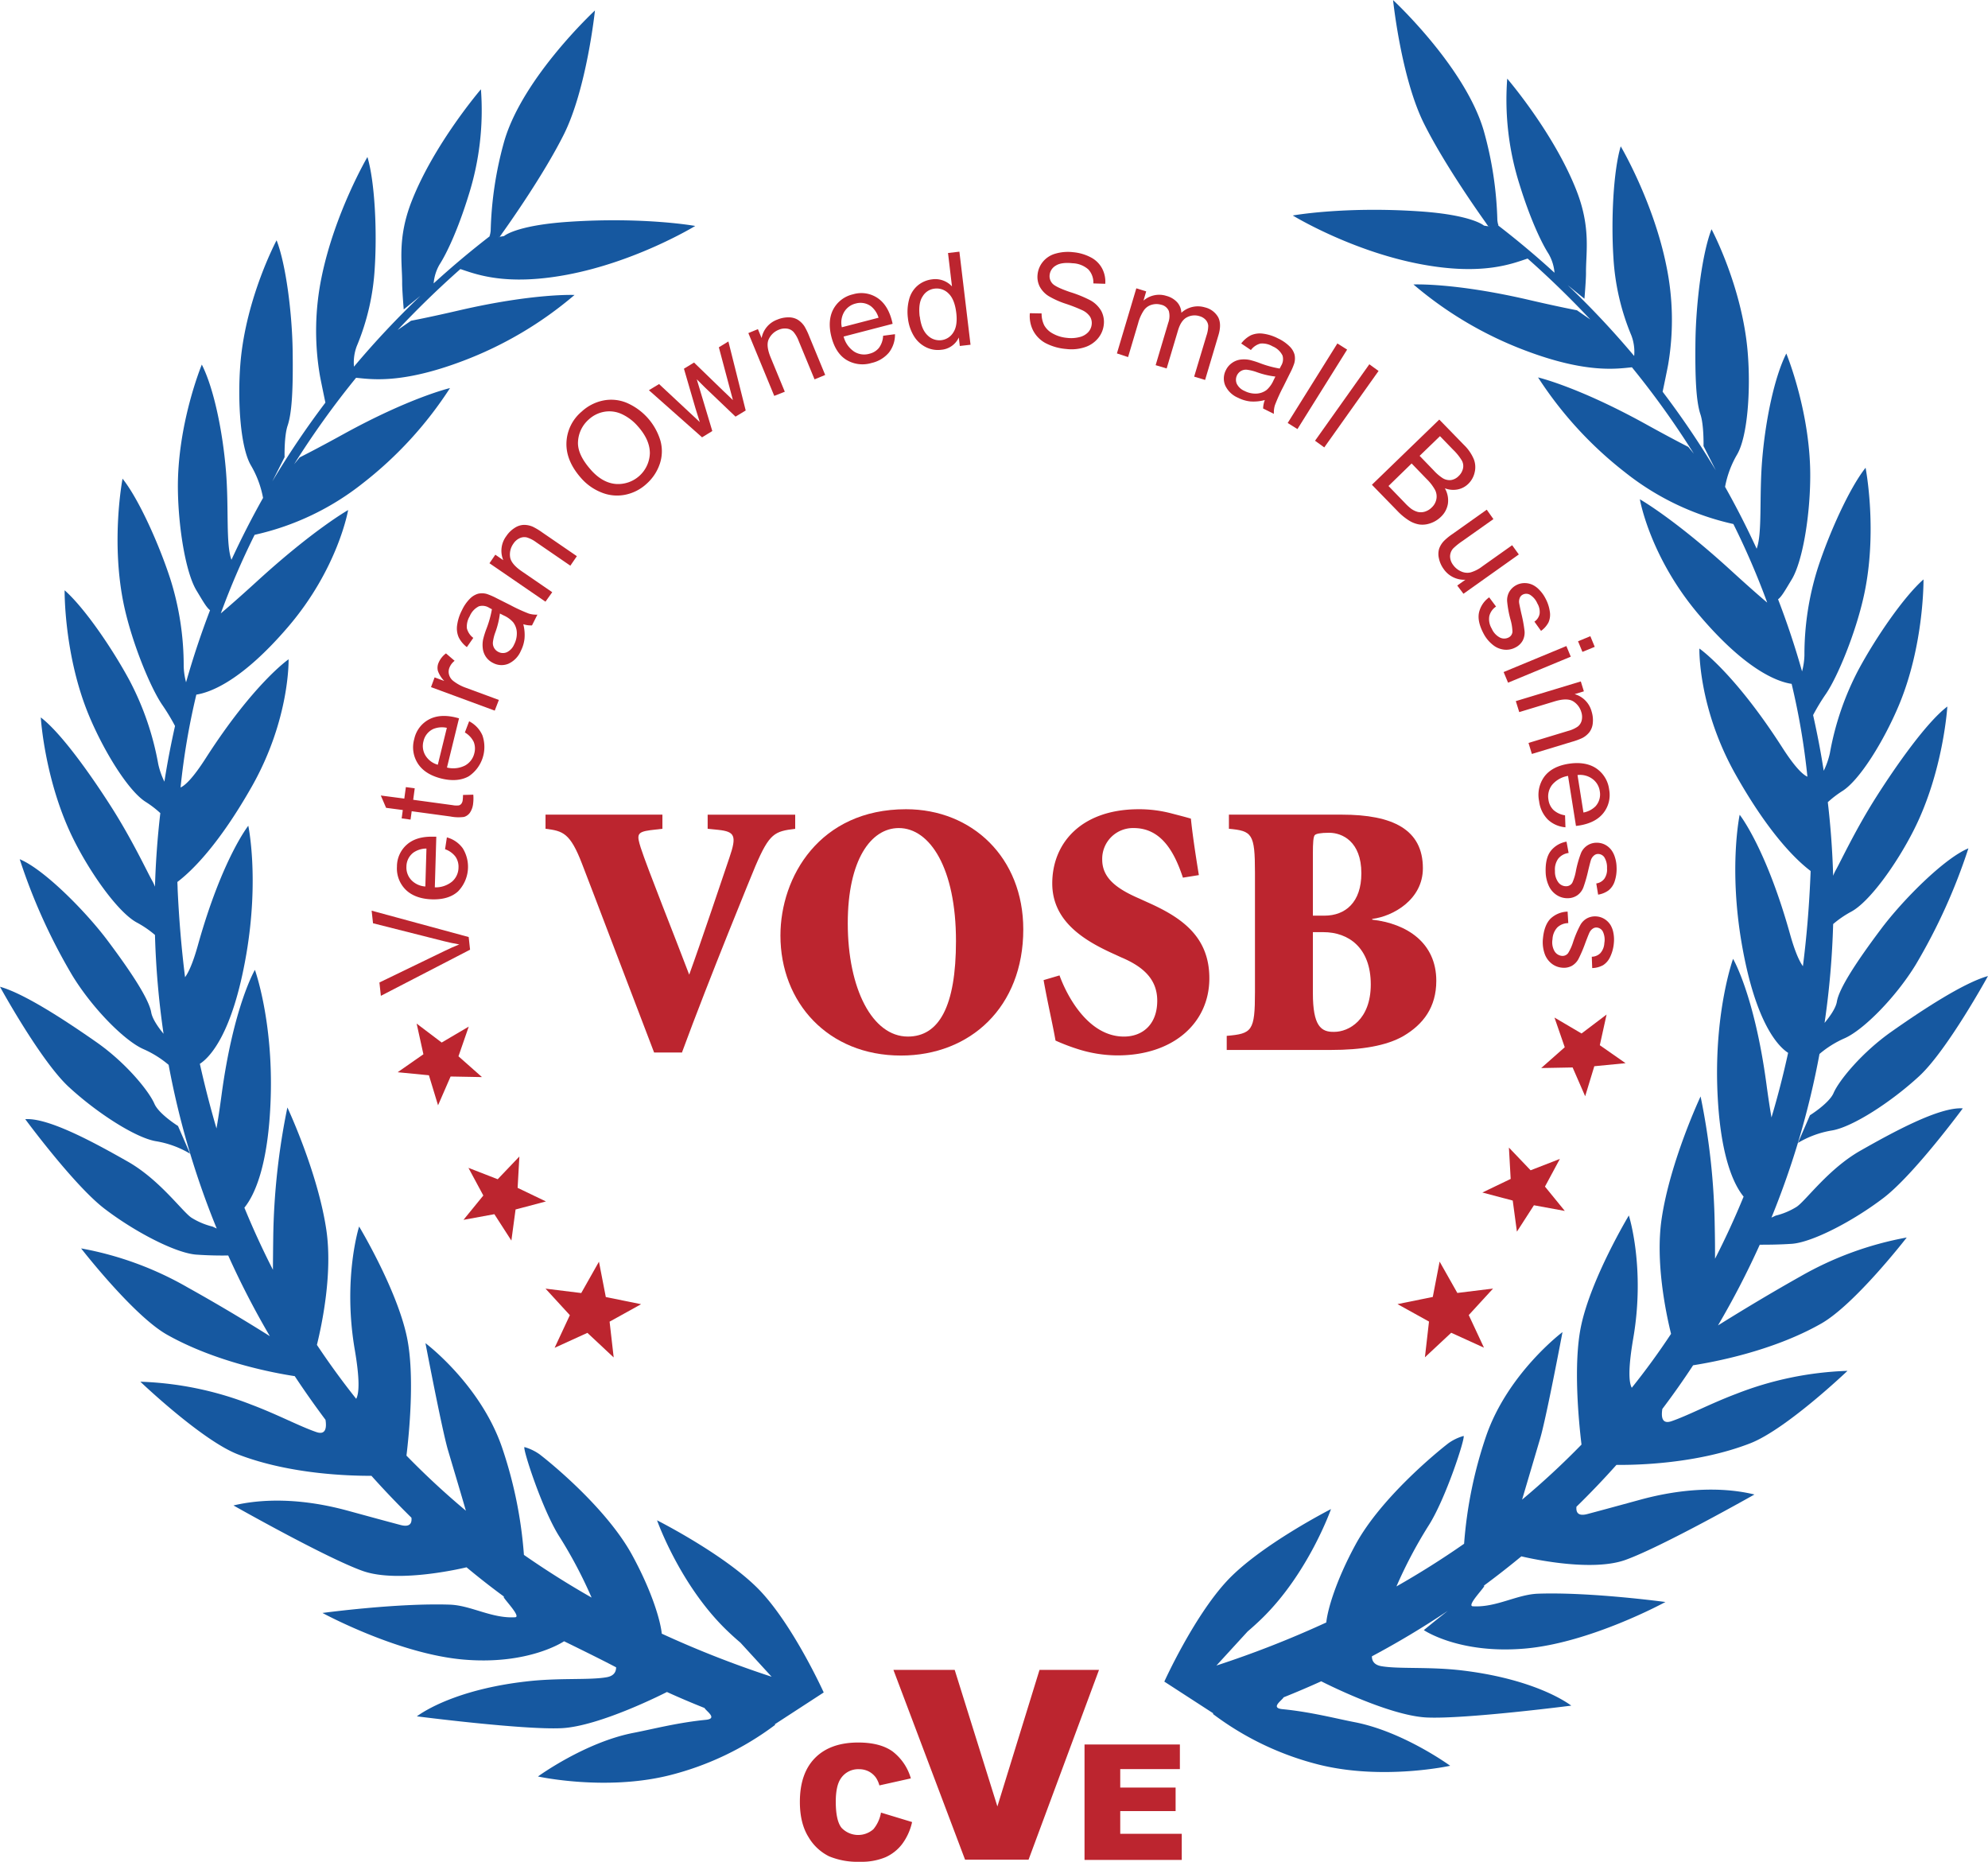
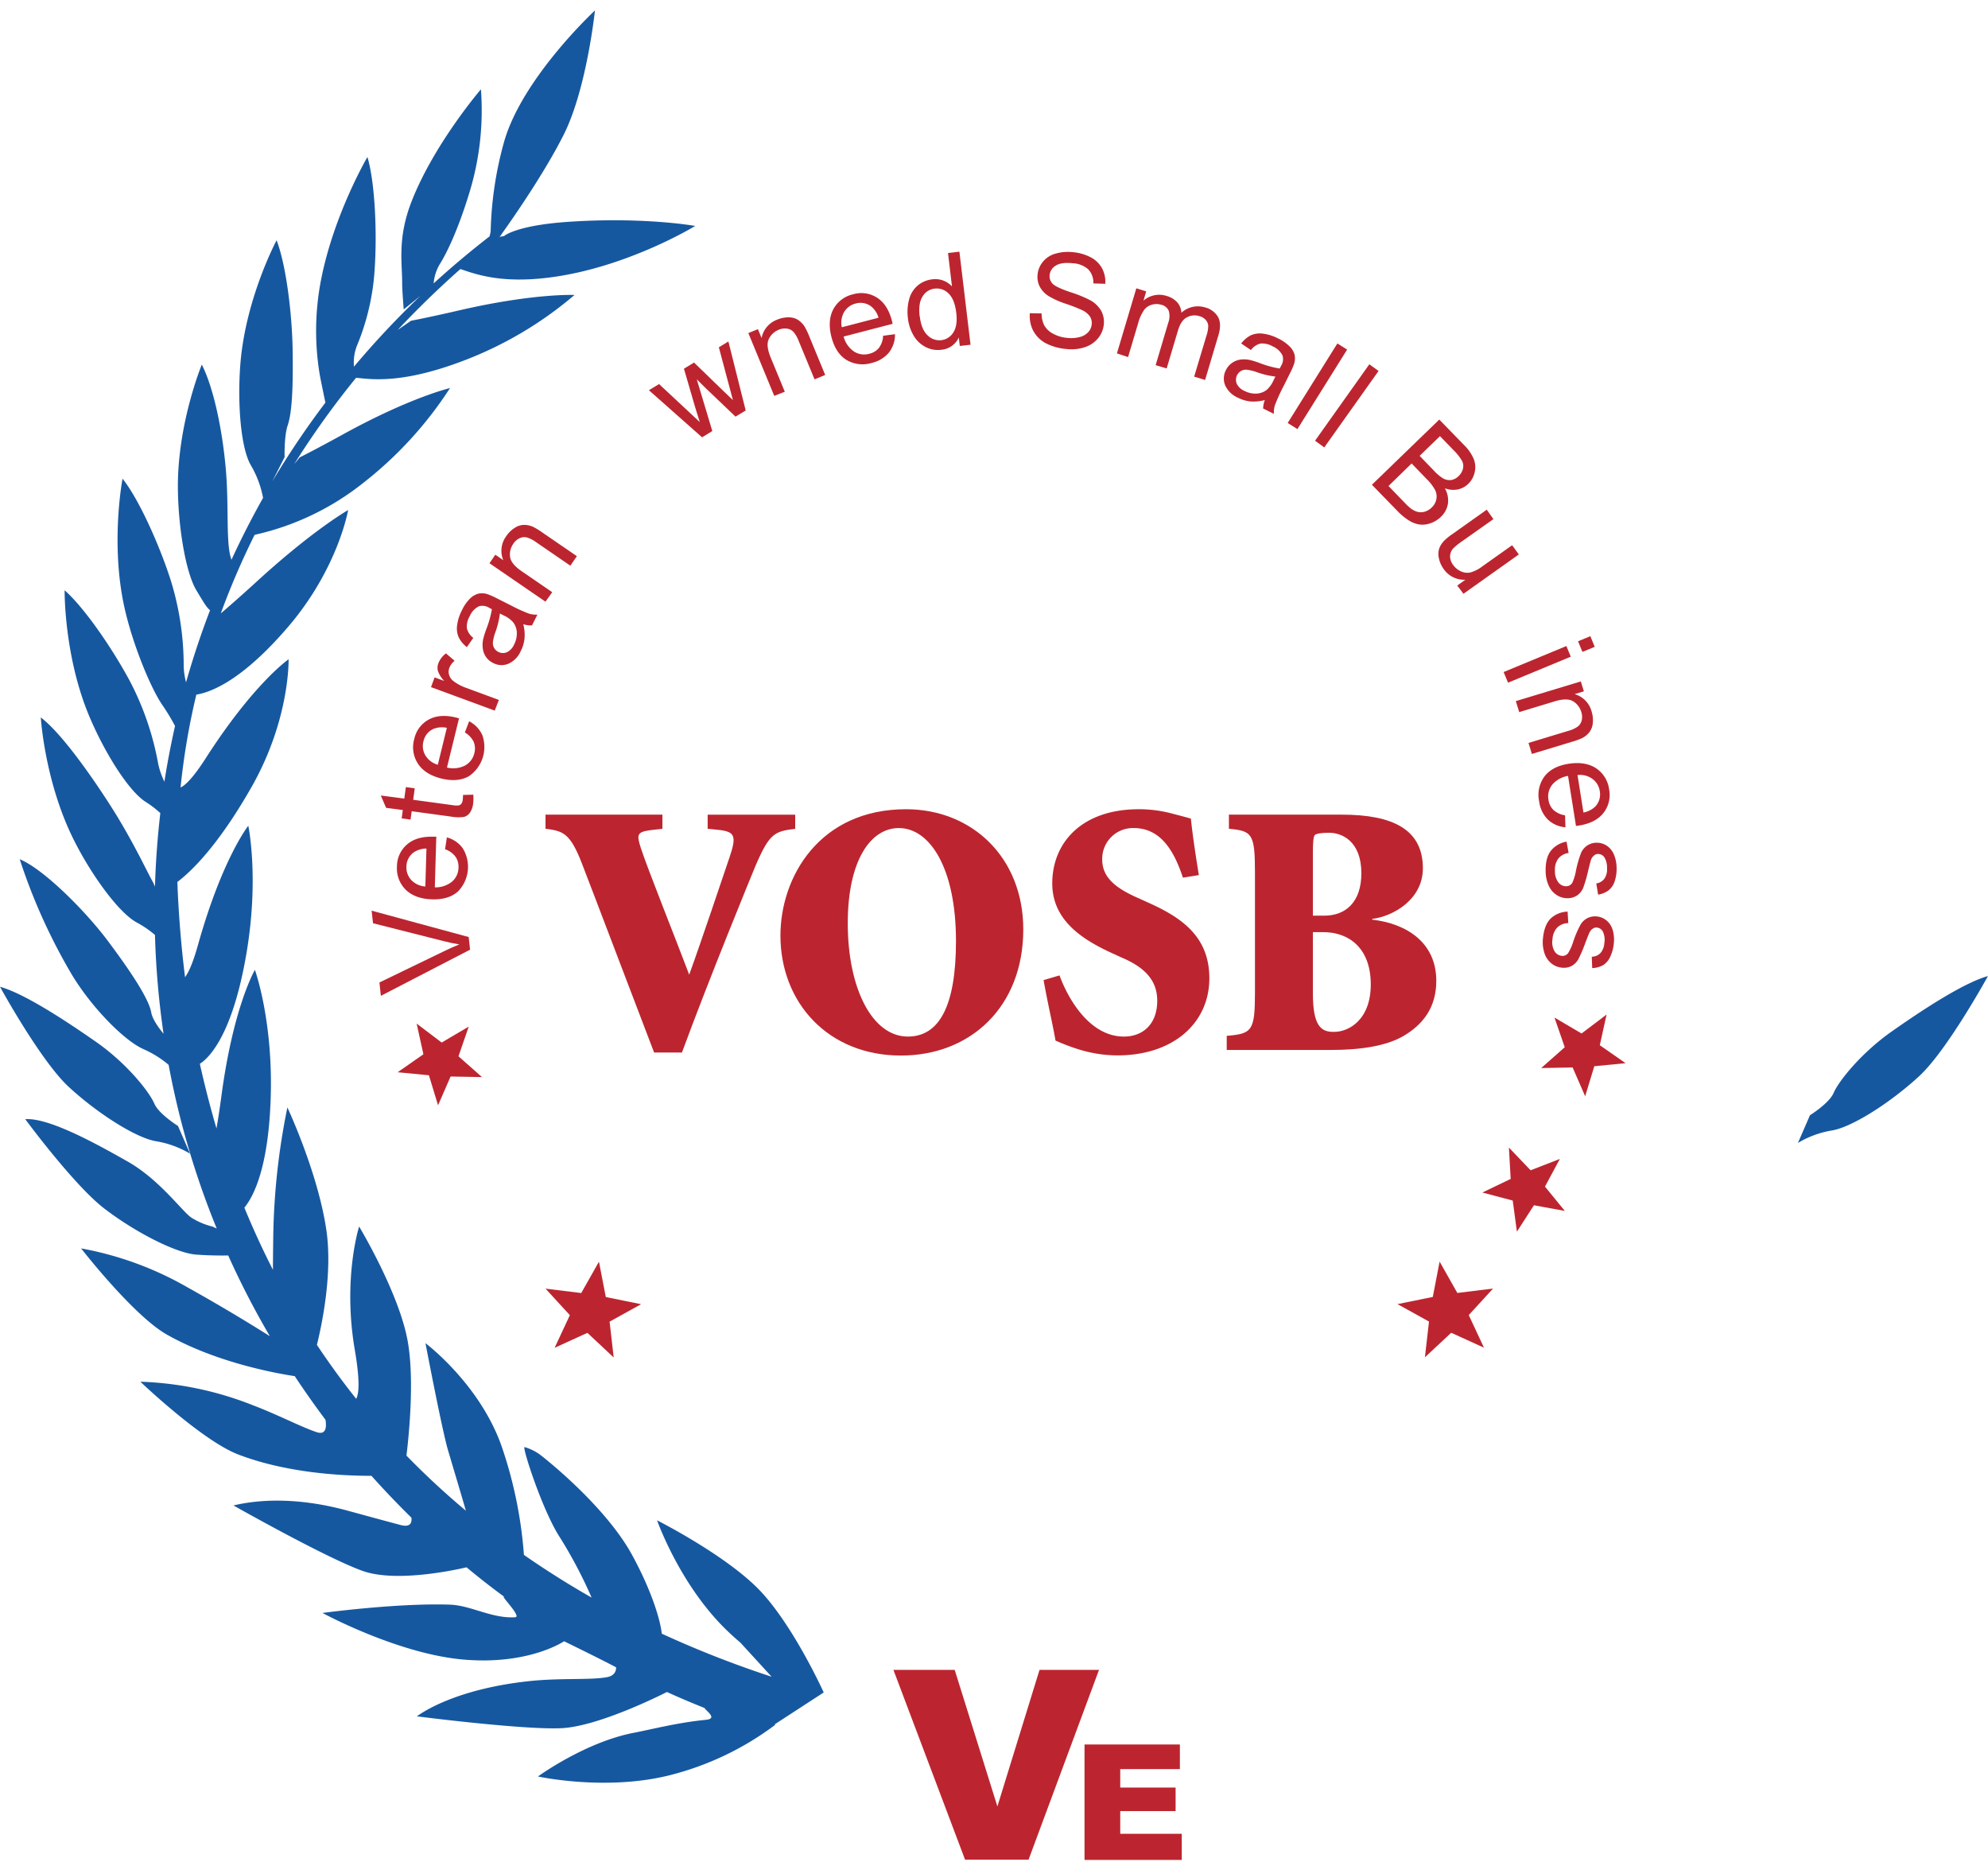
<svg xmlns="http://www.w3.org/2000/svg" id="Layer_1" data-name="Layer 1" viewBox="0 0 646.3 605.12">
  <defs>
    <style>.cls-1{fill:#1658a0;}.cls-2{fill:#bc252f;}</style>
  </defs>
  <title>VOSB-logo</title>
-   <path class="cls-1" d="M654,461.71c6.69-.49,19.94-7.38,29.84-14.94s25.74-29.08,25.74-29.08c-7.62-.54-22.89,7.85-33.27,13.74s-17.7,16.2-20.71,18.23a23.09,23.09,0,0,1-6.86,2.89l-1.36.64A271.62,271.62,0,0,0,663,400a33,33,0,0,1,8.14-5.09c6.15-2.69,16.71-13.36,23.19-24a188.31,188.31,0,0,0,17.08-37.74C703.57,336.4,690,350,682.88,359.56c-7.62,10.16-13.51,19.07-14.23,23.44-.36,2.2-2.42,5-4,6.9a274.19,274.19,0,0,0,2.79-32.12,33,33,0,0,1,5.83-4c5.93-3.15,14.72-15.37,20.35-26.48,9.68-19.08,10.94-40.22,10.94-40.22-6.78,5.14-16.7,19.3-23.1,29.37-6.81,10.71-11.66,21.18-13.18,23.82a13.66,13.66,0,0,0-.84,1.82q-.35-12.09-1.74-23.92a33.67,33.67,0,0,1,4.73-3.62c5.68-3.58,13.56-16.4,18.38-27.89,8.26-19.72,8-40.9,8-40.9-6.39,5.62-15.46,18.82-21.12,29.33a93.46,93.46,0,0,0-9.32,27.17,25.32,25.32,0,0,1-2,5.7c-.94-6.1-2.11-12.13-3.45-18.1a67,67,0,0,1,4.18-6.9c3.78-5.55,9.62-19.65,12.31-31.82,4.62-20.88.57-41.67.57-41.67-5.28,6.67-11.85,21.28-15.54,32.63a93.46,93.46,0,0,0-4.34,28.39,22.63,22.63,0,0,1-.77,5.17q-3.37-11.94-7.8-23.44c1.18-.83,2.53-3.3,4.45-6.46,3.47-5.75,5.84-20,6-32.42.35-21.39-7.77-41-7.77-41-3.84,7.59-6.77,21.49-7.85,34.58-1,12.15.1,23.76-1.79,28.87q-4.74-10.29-10.27-20.12a32.47,32.47,0,0,1,3.91-10.5c3.4-5.79,4.48-20.81,3.45-33.22-1.76-21.32-11.76-40-11.76-40-3.08,7.93-5,23.83-5.22,35.76-.18,12.7.23,20.25,1.62,24.43,1.15,3.44,1,10.28,1,10.28l4,7.91A282.3,282.3,0,0,0,612,184.76c.55-2.61,1.52-7.28,1.81-8.89a86.68,86.68,0,0,0-.59-32C609,122.94,598.38,105,598.38,105c-2.44,8.15-3.15,24.16-2.38,36.07a76.89,76.89,0,0,0,5.85,25.43,15,15,0,0,1,.9,6.64,285.44,285.44,0,0,0-21.59-23l5.42,4.4s.54-6.26.51-8.5c-.06-6.47,1.66-14.59-3.11-26.71C576.65,100.64,561.48,83,561.48,83a91.27,91.27,0,0,0,4,34.4c3.56,11.52,7.25,19.14,9.45,22.55a14.57,14.57,0,0,1,1.92,6.14Q568,138,558.45,130.65l.26,0c-.09,0-.27-.25-.44-1.66a118,118,0,0,0-4.44-29.12c-6.09-20.77-29.46-42.4-29.46-42.4S527,82.93,534.53,97.83c6.58,13.09,17.67,28.78,20.26,32.39l0,.11.14.11.39.55-1.4-.22s-3.81-3.49-21.05-4.64c-24.56-1.65-41.11,1.35-41.11,1.35s19.05,11.66,41.93,15.89c19.94,3.7,29.56-.3,34.42-1.89q10.65,9.44,20.39,19.81l-4.35-3s-5.89-1.11-15.68-3.39c-24.25-5.63-37.47-5-37.47-5a122.53,122.53,0,0,0,36.29,21.44c20.1,7.62,30,5.92,34.73,5.48a279.47,279.47,0,0,1,20.13,28.08l-1.81-2.21S615,200,606.19,195.11c-21.8-12-34.69-15-34.69-15A125.16,125.16,0,0,0,599.84,211,86.77,86.77,0,0,0,635,227.76a251.33,251.33,0,0,1,11,25.54c-1-.82-5.31-4.52-11.8-10.46-18.38-16.79-29.6-23.12-29.6-23.12s3.24,19,19.6,38C639,275.05,649.13,279,653.94,279.71a229.24,229.24,0,0,1,5.13,30.17c-1.37-.6-3.86-2.76-8.12-9.4-15.75-24.55-27-32.25-27-32.25s-.5,19.26,11.87,41.12c10.86,19.22,19.67,27.68,24.29,31.18,0,.73-.05,1.46-.08,2.2q-.64,14.77-2.42,28.75c-1.09-1.49-2.53-4.49-4.2-10.47-7.86-28.09-16.36-38.75-16.36-38.75s-3.6,17,.64,41.73c4.53,26.37,12.11,33.72,15.11,35.65q-2.35,10.75-5.41,21c-.45-2.56-1-6.08-1.65-10.91-3.9-28.9-10.84-40.64-10.84-40.64S629,385.4,629.76,410.5c.71,22.68,5.48,32.11,8.57,35.87q-4.27,10.41-9.29,20.19c0-2.63,0-6.1-.1-10.61a223.56,223.56,0,0,0-4.6-42.14s-9.88,21-12.66,39.77c-2.06,13.92,1.32,30.33,3.06,37.39q-6,9.09-12.77,17.53c-.94-1.7-1.23-6.07.47-16,4-23.12-1.42-40-1.42-40s-12.31,20.45-15.55,36c-2.58,12.36-.72,31.21.16,38.46a257.6,257.6,0,0,1-19.32,17.9c1.89-6.39,4.63-15.64,5.85-19.78,2-6.65,7.29-34.68,7.29-34.68s-17.76,13.32-24.83,33.8a140.41,140.41,0,0,0-7.16,35q-10.62,7.4-22,13.87a148.33,148.33,0,0,1,10.29-19.52c5.66-8.67,12.22-29,11.54-29.39a15.92,15.92,0,0,0-4.92,2.36c-4.07,3.13-22,17.91-30.14,32.83-6.69,12.29-9.22,21.69-9.57,25.43a331.58,331.58,0,0,1-35.72,14l10.15-11.08h0c1.56-1.33,3.12-2.74,4.67-4.25,15.13-14.74,22.43-35.52,22.43-35.52S481,559.74,470.22,571.44,450,604,450,604l16,10.37-.28.09A96.15,96.15,0,0,0,500.29,631c20.81,5.17,42.65.36,42.65.36s-15.26-11.13-31.11-14.18c-6-1.16-14.27-3.33-23.43-4.22-4.07-.4-.12-2.86.39-3.85q6.18-2.47,12.22-5.21l0,0s21.79,11.21,34.38,11.77,46.92-3.86,46.92-3.86c-4.56-3.31-15.92-9.07-35.37-11.42-10.7-1.29-20.52-.42-26.32-1.39-2.58-.43-3.15-1.93-3.13-3.22Q530.22,589,542.16,581c-4.22,3.3-7.79,6.27-7.79,6.27s11.45,7.83,32.81,6,45.73-15.14,45.73-15.14-24.31-3.3-41.41-2.7c-6.9.24-13.61,4.55-21.21,4.09-2.35-.14,5.22-7.47,3.46-6.6l0,0q6.3-4.65,12.33-9.63s21.9,5.41,33.77,1.18,42-21.28,42-21.28c-5.47-1.34-18.28-3.45-37.18,1.71-8.63,2.36-12.13,3.31-17.13,4.64-3.2.85-3.73-.73-3.55-2.38q6.74-6.58,13-13.6c6,.08,26.07-.24,43.47-7C652.2,522,672.1,503,672.1,503a108.63,108.63,0,0,0-36.1,7.45c-8.56,3.23-15.66,7.05-21.16,8.93-3,1-3.36-1.29-2.93-4q5.24-6.93,10-14.19c6.31-1,25.64-4.47,41.6-13.53,11-6.22,27.85-28,27.85-28a108.62,108.62,0,0,0-34.61,12.67C644.88,479,635,485.12,630,488.23A275.4,275.4,0,0,0,643.58,462C645.77,462,649.64,462,654,461.71ZM555.35,131l.25,0,.11.09Z" transform="translate(-71.48 -57.44)" />
  <path class="cls-1" d="M667.57,412.71c-1.44,3.33-7.67,7.21-7.67,7.21l-3.91,9a31.51,31.51,0,0,1,11.1-4.06c6.63-1.11,19.18-9.2,28.33-17.65s22.35-32.53,22.35-32.53c-8,2.23-21.49,11.13-31.27,18S669.33,408.64,667.57,412.71Z" transform="translate(-71.48 -57.44)" />
  <path class="cls-1" d="M558.75,130.62h0Z" transform="translate(-71.48 -57.44)" />
  <path class="cls-1" d="M339.27,607.53s-9.45-20.9-20.24-32.59-33.94-23.36-33.94-23.36,7.3,20.77,22.43,35.52q2.33,2.26,4.67,4.24h0l10.15,11.08a333.63,333.63,0,0,1-35.72-14c-.35-3.75-2.88-13.15-9.57-25.44C268.92,548,251,533.27,246.9,530.13a16.19,16.19,0,0,0-4.92-2.36c-.67.36,5.88,20.72,11.54,29.39a147.59,147.59,0,0,1,10.29,19.53q-11.38-6.48-22-13.87a140.38,140.38,0,0,0-7.16-35.05C227.56,507.29,209.8,494,209.8,494s5.34,28,7.29,34.67c1.22,4.14,4,13.39,5.85,19.79a257.74,257.74,0,0,1-19.32-17.91c.88-7.25,2.74-26.09.16-38.46-3.24-15.57-15.55-36-15.55-36s-5.38,16.83-1.42,40c1.7,9.91,1.41,14.29.47,16q-6.72-8.44-12.77-17.53c1.74-7.07,5.12-23.47,3.06-37.4-2.78-18.75-12.66-39.77-12.66-39.77a224.55,224.55,0,0,0-4.6,42.14c-.06,4.52-.09,8-.1,10.62q-5-9.78-9.28-20.19c3.08-3.77,7.86-13.2,8.56-35.87.78-25.11-5.14-41.42-5.14-41.42s-6.94,11.73-10.84,40.64c-.65,4.83-1.2,8.34-1.65,10.9q-3-10.23-5.41-21c3-1.93,10.58-9.28,15.11-35.65,4.24-24.75.64-41.73.64-41.73s-8.49,10.66-16.36,38.75c-1.67,6-3.11,9-4.2,10.47q-1.75-14-2.42-28.75c0-.73-.05-1.46-.08-2.2,4.62-3.49,13.43-12,24.29-31.17C165.8,291,165.3,271.73,165.3,271.73s-11.25,7.7-27,32.25c-4.26,6.64-6.75,8.8-8.12,9.41a229.38,229.38,0,0,1,5.13-30.18c4.81-.76,14.92-4.65,29.75-21.93,16.36-19.06,19.6-38.06,19.6-38.06s-11.22,6.33-29.6,23.13c-6.49,5.93-10.82,9.63-11.8,10.46a250.37,250.37,0,0,1,11-25.54,86.84,86.84,0,0,0,35.18-16.77,125.16,125.16,0,0,0,28.34-30.93s-12.89,3-34.69,15c-8.79,4.85-14.17,7.53-14.17,7.53l-1.81,2.21a280.61,280.61,0,0,1,20.13-28.08c4.78.44,14.63,2.14,34.73-5.48a122.53,122.53,0,0,0,36.29-21.44s-13.22-.6-37.47,5c-9.78,2.27-15.68,3.38-15.68,3.38l-4.35,3q9.72-10.36,20.39-19.8c4.86,1.58,14.48,5.58,34.43,1.89,22.87-4.24,41.92-15.9,41.92-15.9s-16.55-3-41.11-1.35c-17.24,1.15-21.05,4.64-21.05,4.64l-1.4.23.39-.55.15-.12v-.1c2.59-3.61,13.68-19.31,20.26-32.4,7.49-14.9,10.16-40.39,10.16-40.39s-23.37,21.64-29.46,42.4A118,118,0,0,0,231,132.46c-.17,1.41-.35,1.64-.44,1.67l.26,0q-9.51,7.34-18.36,15.42a14.61,14.61,0,0,1,1.92-6.14c2.2-3.41,5.89-11,9.45-22.54a91.33,91.33,0,0,0,4-34.41s-15.17,17.65-22.5,36.34c-4.77,12.13-3.05,20.24-3.11,26.72,0,2.23.51,8.49.51,8.49l5.42-4.4a285.57,285.57,0,0,0-21.59,23,15.05,15.05,0,0,1,.9-6.65,76.89,76.89,0,0,0,5.85-25.43c.77-11.91.06-27.91-2.38-36.06,0,0-10.57,18-14.88,38.93a86.63,86.63,0,0,0-.59,32c.29,1.61,1.26,6.28,1.81,8.9A280.76,280.76,0,0,0,160,213.92l4-7.9s-.18-6.85,1-10.29c1.39-4.17,1.8-11.73,1.62-24.42-.18-11.94-2.14-27.84-5.22-35.77,0,0-10,18.67-11.76,40-1,12.42,0,27.43,3.45,33.22a32.57,32.57,0,0,1,3.91,10.51q-5.53,9.83-10.27,20.11c-1.89-5.11-.79-16.71-1.79-28.86-1.08-13.1-4-27-7.85-34.58,0,0-8.12,19.56-7.77,40.94.2,12.46,2.57,26.68,6,32.42,1.92,3.16,3.27,5.63,4.45,6.47q-4.41,11.49-7.8,23.43a22.48,22.48,0,0,1-.77-5.16,93.55,93.55,0,0,0-4.34-28.4c-3.69-11.35-10.26-26-15.54-32.62,0,0-4,20.78.57,41.67,2.69,12.16,8.53,26.26,12.31,31.81a68.08,68.08,0,0,1,4.18,6.9c-1.34,6-2.51,12-3.45,18.1a25.32,25.32,0,0,1-2-5.7,93.53,93.53,0,0,0-9.32-27.16c-5.66-10.51-14.73-23.72-21.12-29.34,0,0-.27,21.18,8,40.91,4.82,11.48,12.7,24.31,18.38,27.88a32.94,32.94,0,0,1,4.73,3.63q-1.38,11.82-1.74,23.92a13.26,13.26,0,0,0-.84-1.83c-1.52-2.63-6.37-13.1-13.18-23.82-6.4-10.07-16.32-24.22-23.1-29.37,0,0,1.26,21.15,10.94,40.22,5.63,11.11,14.42,23.33,20.35,26.48a33,33,0,0,1,5.83,4,274.19,274.19,0,0,0,2.79,32.12c-1.54-1.86-3.6-4.7-4-6.9-.72-4.37-6.61-13.28-14.23-23.44-7.16-9.54-20.69-23.16-28.53-26.39a188.31,188.31,0,0,0,17.08,37.74c6.48,10.64,17,21.31,23.19,24a33.29,33.29,0,0,1,8.14,5.09,271.62,271.62,0,0,0,15.64,53.2l-1.36-.63a23.4,23.4,0,0,1-6.86-2.89c-3-2-10.33-12.35-20.71-18.24S87.31,420.65,79.69,421.2c0,0,15.85,21.51,25.74,29.08s23.15,14.44,29.84,14.94c4.34.31,8.21.32,10.4.28a274,274,0,0,0,13.54,26.23c-4.93-3.11-14.84-9.23-26.75-15.86A108.09,108.09,0,0,0,97.85,463.2s16.89,21.76,27.85,28c16,9.05,35.29,12.57,41.6,13.52q4.81,7.26,10,14.19c.43,2.7,0,5-2.93,4-5.5-1.88-12.6-5.7-21.16-8.92a108.43,108.43,0,0,0-36.1-7.46s19.9,19,31.66,23.59c17.4,6.73,37.42,7,43.47,7q6.27,7,13,13.61c.18,1.64-.35,3.22-3.55,2.37-5-1.33-8.5-2.28-17.13-4.64-18.9-5.16-31.71-3-37.18-1.71,0,0,30.12,17.05,42,21.28s33.76-1.18,33.77-1.18q6,5,12.33,9.64l0,0c-1.76-.87,5.81,6.46,3.47,6.6-7.61.45-14.32-3.86-21.22-4.1-17.1-.59-41.41,2.7-41.41,2.7s24.37,13.26,45.73,15.14,32.81-5.94,32.81-5.94,11.37,5.53,16.92,8.47c0,1.29-.55,2.8-3.13,3.23-5.8,1-15.62.1-26.32,1.39C222.9,606.23,211.54,612,207,615.29c0,0,34.33,4.42,46.92,3.86s34.38-11.77,34.38-11.77l0,0q6,2.73,12.22,5.2c.51,1,4.46,3.46.39,3.85-9.16.9-17.39,3.06-23.43,4.22-15.85,3.06-31.11,14.19-31.11,14.19s21.84,4.8,42.65-.36A96.26,96.26,0,0,0,323.57,618l-.28-.08ZM233.65,134.47l.26,0-.37.06Z" transform="translate(-71.48 -57.44)" />
  <path class="cls-1" d="M93.83,410.71c9.15,8.45,21.7,16.53,28.33,17.65a31.62,31.62,0,0,1,11.1,4.05l-3.91-9s-6.23-3.89-7.67-7.22c-1.76-4.07-9.14-13.25-18.93-20.08s-23.27-15.72-31.27-17.95C71.48,378.18,84.68,402.26,93.83,410.71Z" transform="translate(-71.48 -57.44)" />
-   <path class="cls-2" d="M357.89,646.58,368,649.65a18.67,18.67,0,0,1-3.22,7.13,14,14,0,0,1-5.46,4.32,20.27,20.27,0,0,1-8.3,1.46,24.14,24.14,0,0,1-10-1.77,15.93,15.93,0,0,1-6.69-6.25q-2.81-4.47-2.81-11.45,0-9.3,4.95-14.29t14-5q7.08,0,11.13,2.86a16.85,16.85,0,0,1,6,8.8l-10.23,2.28a8.57,8.57,0,0,0-1.12-2.51,6.67,6.67,0,0,0-2.38-2.05,6.91,6.91,0,0,0-3.14-.71,6.79,6.79,0,0,0-6,3.17Q343.2,638,343.19,643q0,6.22,1.89,8.54a7.46,7.46,0,0,0,10.34.44A11.44,11.44,0,0,0,357.89,646.58Z" transform="translate(-71.48 -57.44)" />
  <path class="cls-2" d="M424.06,624.44h31v8H435.67v6h18v7.65h-18v7.38h20v8.49H424.06Z" transform="translate(-71.48 -57.44)" />
  <path class="cls-2" d="M361.93,600.19h19.92l13.88,44.39,13.7-44.39h19.34l-22.9,61.68H385.22Z" transform="translate(-71.48 -57.44)" />
  <path class="cls-2" d="M284.13,399.53C276,378.35,265,349.29,260.71,338.22c-3.88-10.11-6.24-10.7-11.88-11.41v-4.59h38v4.59l-4,.47c-4.35.59-4.35,1.53-3.06,5.65,2.12,6.59,11.42,29.77,15.77,41.3,3.65-10,11.18-32.47,13.06-38,2.47-7.17,1.77-8.47-3.53-9.06l-3.53-.35v-4.59H330v4.59c-6.7.83-8.35,1.41-12.94,12.12-.7,1.65-15.06,36.59-23.88,60.6Z" transform="translate(-71.48 -57.44)" />
  <path class="cls-2" d="M404.15,359.52c0,25.18-17.18,41-39.77,41-23.77,0-39.18-17.3-39.18-39,0-19.06,12.71-41.06,40.83-41.06C387.56,320.46,404.15,336.22,404.15,359.52Zm-57.06-2c0,21.3,8,36.83,19.53,36.83,10.12,0,15.65-9.77,15.65-31.06,0-23.65-8.47-36.71-18.59-36.71C354.62,326.58,347.09,336.93,347.09,357.52Z" transform="translate(-71.48 -57.44)" />
  <path class="cls-2" d="M415.93,374.47c2.47,6.82,9.41,19.88,20.94,19.88,6.12,0,10.83-4,10.83-11.65,0-6.94-4.48-11.06-11.77-14.12l-1.77-.82c-9.76-4.35-20.59-10.59-20.59-23.18,0-13.3,9.65-24.12,28.12-24.12a41.46,41.46,0,0,1,10.83,1.41c2.71.71,4.59,1.18,6.12,1.65.47,4.59,1.29,10.35,2.59,18.35l-5.18.83c-2.59-7.77-6.71-16.12-16-16.12a10,10,0,0,0-10.24,10.23c0,5.89,4.47,9.42,12.12,12.71l2.59,1.18c10.82,4.82,20.12,10.94,20.12,24.71,0,14.47-11.65,25.06-29.89,25.06a43,43,0,0,1-12.71-2,66.62,66.62,0,0,1-7.41-2.82c-.94-5.42-2.47-11.77-3.88-19.65Z" transform="translate(-71.48 -57.44)" />
  <path class="cls-2" d="M479.47,341.05c0-12.71-.94-13.53-8.47-14.24v-4.59h36.71c16.59,0,26.35,4.83,26.35,17.42,0,10.23-9.76,15.65-16.47,16.47v.24c11.3,1.29,20.83,7.53,20.83,19.88,0,8.59-4.24,14.12-10.59,17.89-5.65,3.29-13.88,4.58-23.65,4.58H470.29v-4.58c8.24-.71,9.18-1.53,9.18-14.24Zm18.83,14h3.76c6.82,0,12-4.35,12-13.77,0-10.35-6.23-13.17-10.47-13.17-2.94,0-4.24.35-4.59.7-.59.35-.7,2.83-.7,6Zm0,25.18c0,10.59,2.58,12.71,6.94,12.59,4.7,0,11.88-3.88,11.88-15.41,0-11.89-7.18-17-15.41-17H498.3Z" transform="translate(-71.48 -57.44)" />
  <polygon class="cls-2" points="196.95 421.57 208.42 423.9 198.18 429.57 199.51 441.2 190.96 433.21 180.31 438.07 185.26 427.46 177.35 418.84 188.96 420.27 194.72 410.08 196.95 421.57" />
-   <polygon class="cls-2" points="168.28 386.08 177.48 390.5 167.61 393.11 166.25 403.22 160.72 394.64 150.68 396.48 157.13 388.57 152.29 379.58 161.8 383.28 168.85 375.89 168.28 386.08" />
  <polygon class="cls-2" points="149.05 343.32 156.69 350.08 146.49 349.89 142.41 359.25 139.44 349.49 129.28 348.5 137.65 342.66 135.45 332.69 143.59 338.85 152.39 333.67 149.05 343.32" />
  <polygon class="cls-2" points="465.8 421.54 454.33 423.87 464.57 429.54 463.24 441.16 471.79 433.18 482.44 438.03 477.49 427.43 485.4 418.81 473.78 420.24 468.02 410.05 465.8 421.54" />
  <polygon class="cls-2" points="491.12 383.18 481.92 387.6 491.79 390.21 493.15 400.32 498.68 391.74 508.72 393.58 502.27 385.67 507.11 376.68 497.6 380.37 490.55 372.99 491.12 383.18" />
  <polygon class="cls-2" points="508.7 340.38 501.05 347.14 511.26 346.95 515.34 356.31 518.31 346.55 528.47 345.56 520.1 339.72 522.3 329.75 514.16 335.91 505.36 330.73 508.7 340.38" />
  <path class="cls-2" d="M224.3,366.11l-29,15-.47-4.34L216,366.53q2.53-1.23,4.79-2.13-2.56-.43-5.14-1.09l-22.9-5.79-.45-4.09L223.85,362Z" transform="translate(-71.48 -57.44)" />
  <path class="cls-2" d="M216.17,333.46l.59-3.85a9.39,9.39,0,0,1,5.16,3.54,11.46,11.46,0,0,1-1.52,14c-2,1.84-4.86,2.7-8.45,2.6s-6.56-1.15-8.56-3.12a9.72,9.72,0,0,1-2.86-7.53,9.46,9.46,0,0,1,3.23-7.15q3.09-2.71,8.56-2.56l1,0-.48,16.46a8.46,8.46,0,0,0,5.63-1.89,6.11,6.11,0,0,0,2.07-4.56,5.73,5.73,0,0,0-1-3.54A7.15,7.15,0,0,0,216.17,333.46Zm-6.41,12.11.36-12.33a7.5,7.5,0,0,0-4.21,1.29,5.73,5.73,0,0,0-2.3,4.58,5.94,5.94,0,0,0,1.6,4.38A6.87,6.87,0,0,0,209.76,345.57Z" transform="translate(-71.48 -57.44)" />
  <path class="cls-2" d="M222,315.82l3.35-.09a13.81,13.81,0,0,1-.05,2.84,6.47,6.47,0,0,1-1.07,3.05,3.6,3.6,0,0,1-1.89,1.34,13.68,13.68,0,0,1-4.44-.14l-12.58-1.71-.37,2.72-2.89-.39.37-2.72L197,320l-1.72-4,7.64,1,.51-3.73,2.88.39-.5,3.73,12.79,1.74a6.63,6.63,0,0,0,2.07.08,1.55,1.55,0,0,0,.8-.54,2.42,2.42,0,0,0,.44-1.23A12.39,12.39,0,0,0,222,315.82Z" transform="translate(-71.48 -57.44)" />
  <path class="cls-2" d="M222.61,295.51l1.39-3.64a9.46,9.46,0,0,1,4.3,4.54,11.49,11.49,0,0,1-4.42,13.34q-3.57,2-8.8.76-5.42-1.33-7.72-4.85a9.72,9.72,0,0,1-1.21-8,9.45,9.45,0,0,1,4.65-6.31q3.6-2,8.91-.7l1,.26-3.92,16a8.51,8.51,0,0,0,5.9-.67,6.16,6.16,0,0,0,3-4,5.84,5.84,0,0,0-.21-3.67A7.23,7.23,0,0,0,222.61,295.51ZM213.81,306l2.94-12a7.54,7.54,0,0,0-4.4.37,5.76,5.76,0,0,0-3.2,4,5.93,5.93,0,0,0,.64,4.62A6.85,6.85,0,0,0,213.81,306Z" transform="translate(-71.48 -57.44)" />
  <path class="cls-2" d="M232.32,288.41l-20.72-7.64,1.17-3.16,3.14,1.16a9,9,0,0,1-2.08-3.31A4.14,4.14,0,0,1,214,273a7.3,7.3,0,0,1,2.47-3.19l2.81,2.41a5.22,5.22,0,0,0-1.71,2.29,3.51,3.51,0,0,0-.07,2.33,3.91,3.91,0,0,0,1.44,2,14.5,14.5,0,0,0,3.88,2.1l10.84,4Z" transform="translate(-71.48 -57.44)" />
  <path class="cls-2" d="M241.6,260.32A13.8,13.8,0,0,1,242,265a11.49,11.49,0,0,1-1.2,4,8,8,0,0,1-4.1,4.2,5.84,5.84,0,0,1-4.94-.29,6,6,0,0,1-2.32-2,6.14,6.14,0,0,1-1-2.69,9,9,0,0,1,.11-3,28.13,28.13,0,0,1,1-3.22,34.22,34.22,0,0,0,1.85-6.54l-.87-.46a4.11,4.11,0,0,0-3.35-.5,6.26,6.26,0,0,0-3,3.24,6.56,6.56,0,0,0-.92,3.9,5.63,5.63,0,0,0,2.09,3.13l-2.09,3a9.1,9.1,0,0,1-2.65-3.17,7.25,7.25,0,0,1-.51-4,14.69,14.69,0,0,1,1.56-4.82,13.13,13.13,0,0,1,2.65-3.81,6.12,6.12,0,0,1,2.66-1.57,5.84,5.84,0,0,1,2.8.1,22.32,22.32,0,0,1,3.17,1.38l4.46,2.24a52.7,52.7,0,0,0,6,2.75,8.11,8.11,0,0,0,2.79.34l-1.76,3.5A7.9,7.9,0,0,1,241.6,260.32Zm-7.6-3.47a28,28,0,0,1-1.48,6.1,13.86,13.86,0,0,0-.8,3.25,3.18,3.18,0,0,0,1.78,3.13,3.21,3.21,0,0,0,2.74.11,4.94,4.94,0,0,0,2.38-2.52,7.78,7.78,0,0,0,.88-3.86,5.82,5.82,0,0,0-1.2-3.37,9,9,0,0,0-3.08-2.22Z" transform="translate(-71.48 -57.44)" />
  <path class="cls-2" d="M248.81,253l-18.2-12.49,1.9-2.78,2.59,1.78a7.94,7.94,0,0,1,1-7.85,9.11,9.11,0,0,1,2.67-2.62,5.75,5.75,0,0,1,3-1,7.15,7.15,0,0,1,2.93.6,21.81,21.81,0,0,1,3.12,1.89l11.2,7.68-2.12,3.09-11.08-7.6a10.11,10.11,0,0,0-3.06-1.58,3.57,3.57,0,0,0-2.37.26,4.85,4.85,0,0,0-2,1.76,6,6,0,0,0-1.09,4.27c.18,1.52,1.44,3.09,3.77,4.69l9.94,6.82Z" transform="translate(-71.48 -57.44)" />
-   <path class="cls-2" d="M260.55,213q-5.07-5.64-4.92-11.56a13.8,13.8,0,0,1,4.95-10.22,14.58,14.58,0,0,1,7-3.6,13.14,13.14,0,0,1,7.6.73,19.5,19.5,0,0,1,11,12.31,12.8,12.8,0,0,1-.24,7.66,15.12,15.12,0,0,1-4.24,6.35,14.37,14.37,0,0,1-7.11,3.6,13.41,13.41,0,0,1-7.61-.78A17.15,17.15,0,0,1,260.55,213Zm3.13-2.73q3.69,4.1,8,4.47a10.33,10.33,0,0,0,11.07-10q0-4.35-3.89-8.73a15.59,15.59,0,0,0-5.28-4,9.63,9.63,0,0,0-5.61-.74,10,10,0,0,0-5.07,2.5,10.27,10.27,0,0,0-3.5,7.12Q259.08,205.14,263.68,210.26Z" transform="translate(-71.48 -57.44)" />
  <path class="cls-2" d="M299.72,199.58l-17.28-15.31,3.3-2,9.65,9,3.59,3.36c-.08-.23-.55-1.72-1.4-4.48l-3.75-12.87,3.28-2,9.5,9.2,3.14,3-1.14-4.29-3.43-12.87,3.1-1.89,5.63,22.43-3.31,2-9.9-9.45L298,180.72l5.05,16.82Z" transform="translate(-71.48 -57.44)" />
  <path class="cls-2" d="M323.19,186.11l-8.42-20.41,3.11-1.28,1.2,2.9a7.93,7.93,0,0,1,5.11-6,9.23,9.23,0,0,1,3.66-.73,5.65,5.65,0,0,1,3,.78,7.27,7.27,0,0,1,2.14,2.11,21.68,21.68,0,0,1,1.58,3.28l5.18,12.55-3.46,1.43-5.13-12.41a10.05,10.05,0,0,0-1.71-3,3.53,3.53,0,0,0-2.12-1.08,5,5,0,0,0-2.67.37,6,6,0,0,0-3.23,3c-.69,1.38-.49,3.37.59,6l4.6,11.14Z" transform="translate(-71.48 -57.44)" />
  <path class="cls-2" d="M358.58,166.57l3.86-.51a9.47,9.47,0,0,1-1.95,5.95,10.27,10.27,0,0,1-5.65,3.4,10.12,10.12,0,0,1-8.19-1c-2.33-1.44-3.94-3.91-4.85-7.38s-.73-6.63.6-9.09a9.69,9.69,0,0,1,6.43-4.85,9.43,9.43,0,0,1,7.76,1.09q3.48,2.22,4.85,7.51c.06.21.13.53.23,1l-15.93,4.14a8.43,8.43,0,0,0,3.39,4.87,6.1,6.1,0,0,0,5,.71,5.63,5.63,0,0,0,3.12-1.93A7.14,7.14,0,0,0,358.58,166.57Zm-13.42-2.76,11.94-3.1a7.49,7.49,0,0,0-2.42-3.69,5.72,5.72,0,0,0-5-.93,6,6,0,0,0-3.77,2.76A6.88,6.88,0,0,0,345.16,163.81Z" transform="translate(-71.48 -57.44)" />
  <path class="cls-2" d="M383.51,169.89l-.32-2.76a6.89,6.89,0,0,1-5.75,4,8.63,8.63,0,0,1-5-.88,9.51,9.51,0,0,1-3.88-3.63,14.1,14.1,0,0,1-1.92-5.81,15.86,15.86,0,0,1,.4-6.09,8.72,8.72,0,0,1,2.8-4.49,8.88,8.88,0,0,1,4.72-2,7.38,7.38,0,0,1,6.41,2.3l-1.29-10.86,3.7-.43L387,169.49Zm-13-9.56q.51,4.21,2.52,6.09a5.4,5.4,0,0,0,4.44,1.59,5.28,5.28,0,0,0,3.91-2.48q1.46-2.19,1-6.28-.52-4.5-2.51-6.4a5.38,5.38,0,0,0-4.53-1.6,5.17,5.17,0,0,0-3.9,2.51C370.44,155.24,370.13,157.43,370.47,160.33Z" transform="translate(-71.48 -57.44)" />
  <path class="cls-2" d="M406.29,159.24l3.82.07a8.45,8.45,0,0,0,.85,3.87,6.92,6.92,0,0,0,2.8,2.68,11.46,11.46,0,0,0,4.56,1.39,11,11,0,0,0,4.12-.25,5.62,5.62,0,0,0,2.81-1.59,4.36,4.36,0,0,0,1.14-2.51,4,4,0,0,0-.56-2.57,6.25,6.25,0,0,0-2.54-2.08,51.39,51.39,0,0,0-5.24-2.05,28,28,0,0,1-5.65-2.52,8.2,8.2,0,0,1-2.94-3.16,7,7,0,0,1-.66-3.89,7.73,7.73,0,0,1,1.76-4.15,8.07,8.07,0,0,1,4.12-2.62,14.49,14.49,0,0,1,5.67-.45,15.22,15.22,0,0,1,5.83,1.72,8.63,8.63,0,0,1,3.62,3.61,9.19,9.19,0,0,1,1,4.94l-3.87-.12a6.24,6.24,0,0,0-1.64-4.56,8.16,8.16,0,0,0-5.13-2c-2.42-.26-4.24,0-5.44.77a4,4,0,0,0-2,3,3.51,3.51,0,0,0,.9,2.82c.69.78,2.63,1.72,5.81,2.8a39.83,39.83,0,0,1,6.51,2.65,9.2,9.2,0,0,1,3.58,3.5,7.67,7.67,0,0,1,.8,4.45,8.33,8.33,0,0,1-1.87,4.41,9.27,9.27,0,0,1-4.33,2.9,14,14,0,0,1-6,.57,17.66,17.66,0,0,1-6.77-1.93,9.81,9.81,0,0,1-4-4.07A10.35,10.35,0,0,1,406.29,159.24Z" transform="translate(-71.48 -57.44)" />
  <path class="cls-2" d="M434.59,172.31l6.31-21.16,3.21,1-.88,3a7.79,7.79,0,0,1,3.39-1.71,7.69,7.69,0,0,1,4.05.17,7.31,7.31,0,0,1,3.56,2.13,5.43,5.43,0,0,1,1.31,3.36,7.93,7.93,0,0,1,7.64-1.76,6.72,6.72,0,0,1,4.32,3.19c.78,1.5.82,3.46.09,5.87l-4.33,14.53-3.56-1.07,4-13.32a10.41,10.41,0,0,0,.58-3.21,3.2,3.2,0,0,0-.81-1.9,4.17,4.17,0,0,0-2-1.22,5.27,5.27,0,0,0-4.15.38q-1.92,1-2.89,4.31l-3.67,12.3-3.58-1.07,4.09-13.75a6.35,6.35,0,0,0,.2-3.85,3.49,3.49,0,0,0-2.52-2.05,5.39,5.39,0,0,0-3,0,4.65,4.65,0,0,0-2.56,1.77,13.91,13.91,0,0,0-1.9,4.25l-3.27,11Z" transform="translate(-71.48 -57.44)" />
  <path class="cls-2" d="M482.68,187.46a14.06,14.06,0,0,1-4.69.46,11.46,11.46,0,0,1-4-1.19,8,8,0,0,1-4.22-4.07,5.9,5.9,0,0,1,.26-4.94,6,6,0,0,1,2-2.33,6.17,6.17,0,0,1,2.69-1.07,9.27,9.27,0,0,1,3,.1,26.34,26.34,0,0,1,3.23,1,34.24,34.24,0,0,0,6.55,1.81c.24-.46.39-.74.45-.87a4.1,4.1,0,0,0,.48-3.36,6.26,6.26,0,0,0-3.25-3,6.64,6.64,0,0,0-3.91-.9,5.66,5.66,0,0,0-3.12,2.11L475,169.08a9.14,9.14,0,0,1,3.15-2.67,7.3,7.3,0,0,1,3.95-.52,14.69,14.69,0,0,1,4.84,1.53,13.33,13.33,0,0,1,3.82,2.64,5.93,5.93,0,0,1,1.58,2.65,5.83,5.83,0,0,1-.09,2.8,20.46,20.46,0,0,1-1.36,3.17l-2.22,4.47a55.76,55.76,0,0,0-2.72,6,8.19,8.19,0,0,0-.33,2.8l-3.5-1.74A8,8,0,0,1,482.68,187.46Zm3.43-7.63a27.11,27.11,0,0,1-6.1-1.45,14.68,14.68,0,0,0-3.26-.78,3.25,3.25,0,0,0-1.86.44,3.32,3.32,0,0,0-1.35,4.1,4.86,4.86,0,0,0,2.53,2.36,7.69,7.69,0,0,0,3.87.87,5.9,5.9,0,0,0,3.36-1.22,9,9,0,0,0,2.2-3.09Z" transform="translate(-71.48 -57.44)" />
  <path class="cls-2" d="M490.11,194.92l16.15-25.85,3.17,2L493.28,196.9Z" transform="translate(-71.48 -57.44)" />
  <path class="cls-2" d="M499,200.69l17.65-24.85,3,2.17L502,202.86Z" transform="translate(-71.48 -57.44)" />
  <path class="cls-2" d="M517.49,215l21.9-21.19,8,8.22a14,14,0,0,1,3.23,4.67,7.15,7.15,0,0,1,.25,4.36,7.41,7.41,0,0,1-2.06,3.65,6.83,6.83,0,0,1-3.38,1.8,7.55,7.55,0,0,1-4.23-.37,7.9,7.9,0,0,1,1,5,7.46,7.46,0,0,1-2.28,4.28,9,9,0,0,1-3.49,2.12,7.65,7.65,0,0,1-3.6.36,9.15,9.15,0,0,1-3.4-1.35,20.06,20.06,0,0,1-3.79-3.18Zm5.39.4,5.27,5.45a17.88,17.88,0,0,0,2,1.87,6.74,6.74,0,0,0,2.22,1.1,4.48,4.48,0,0,0,2.29-.07,5.4,5.4,0,0,0,2.26-1.35,5,5,0,0,0,1.52-2.69,4.62,4.62,0,0,0-.41-3,15,15,0,0,0-2.73-3.56l-4.9-5.07ZM533,205.6l4.58,4.74a14.93,14.93,0,0,0,2.93,2.52,4.28,4.28,0,0,0,2.7.61,4.42,4.42,0,0,0,2.46-1.29,4.83,4.83,0,0,0,1.41-2.38,3.66,3.66,0,0,0-.31-2.59,17.05,17.05,0,0,0-2.91-3.63l-4.24-4.38Z" transform="translate(-71.48 -57.44)" />
  <path class="cls-2" d="M545.23,247.75l2.65-1.88a8.09,8.09,0,0,1-7.11-3.55,9,9,0,0,1-1.5-3.41,6.07,6.07,0,0,1,.08-3.14,7.09,7.09,0,0,1,1.6-2.55,18.68,18.68,0,0,1,2.71-2.2l11.16-7.92,2.17,3.06-10,7.08a21.51,21.51,0,0,0-3.09,2.47,3.91,3.91,0,0,0-1,2.56,4.7,4.7,0,0,0,1,2.8,6.2,6.2,0,0,0,2.54,2.07,4.78,4.78,0,0,0,3.12.35,11.6,11.6,0,0,0,3.87-2l9.65-6.84,2.17,3-18,12.78Z" transform="translate(-71.48 -57.44)" />
-   <path class="cls-2" d="M555.61,251.59l2.24,3a5.17,5.17,0,0,0-2.2,3.13,6,6,0,0,0,.81,4.07,5.85,5.85,0,0,0,2.71,2.9,3.13,3.13,0,0,0,2.76-.05,2.25,2.25,0,0,0,1.25-1.9,15.77,15.77,0,0,0-.66-4,34.77,34.77,0,0,1-1.07-5.89,5.54,5.54,0,0,1,.73-3.11,5.78,5.78,0,0,1,5-2.78,6,6,0,0,1,2.71.65,7.61,7.61,0,0,1,2.07,1.6,11.17,11.17,0,0,1,1.91,2.65,12.69,12.69,0,0,1,1.46,4.38,6.14,6.14,0,0,1-.44,3.51,8,8,0,0,1-2.42,2.74l-2.15-3A4,4,0,0,0,572,257a5.29,5.29,0,0,0-.73-3.43,6.12,6.12,0,0,0-2.47-2.86,2.48,2.48,0,0,0-2.28,0,2.05,2.05,0,0,0-.94,1,3.26,3.26,0,0,0-.22,1.74c.06.39.29,1.52.7,3.37a45.87,45.87,0,0,1,1.05,5.71,5.65,5.65,0,0,1-.59,3.1,5.54,5.54,0,0,1-2.42,2.28,6.28,6.28,0,0,1-3.62.68,7,7,0,0,1-3.73-1.6,11.39,11.39,0,0,1-3-3.69c-1.33-2.54-1.83-4.75-1.47-6.64A8.31,8.31,0,0,1,555.61,251.59Z" transform="translate(-71.48 -57.44)" />
  <path class="cls-2" d="M560.31,275.87l20.4-8.45,1.43,3.46-20.39,8.45Zm24.19-10,4-1.65,1.43,3.46-4,1.64Z" transform="translate(-71.48 -57.44)" />
  <path class="cls-2" d="M564.27,285.32l21.13-6.4,1,3.22-3,.91a8,8,0,0,1,5.52,5.67,9.39,9.39,0,0,1,.38,3.72,5.8,5.8,0,0,1-1.08,2.94,7.11,7.11,0,0,1-2.31,1.92,21.42,21.42,0,0,1-3.42,1.25l-13,3.94-1.09-3.58,12.86-3.9a9.94,9.94,0,0,0,3.14-1.41,3.58,3.58,0,0,0,1.29-2,5,5,0,0,0-.12-2.7,6.09,6.09,0,0,0-2.64-3.51c-1.31-.81-3.31-.81-6,0l-11.54,3.5Z" transform="translate(-71.48 -57.44)" />
  <path class="cls-2" d="M580.28,322.44l.13,3.89a9.46,9.46,0,0,1-5.73-2.52,10.2,10.2,0,0,1-2.83-5.95,10.09,10.09,0,0,1,1.74-8.06c1.67-2.18,4.27-3.55,7.82-4.11s6.66-.09,9,1.48a9.71,9.71,0,0,1,4.2,6.87,9.43,9.43,0,0,1-1.84,7.62q-2.53,3.24-7.94,4.1l-1,.13-2.58-16.26a8.51,8.51,0,0,0-5.18,2.91,6.11,6.11,0,0,0-1.18,4.86,5.69,5.69,0,0,0,1.62,3.3A7.25,7.25,0,0,0,580.28,322.44Zm4.05-13.09,1.93,12.18a7.48,7.48,0,0,0,3.9-2,5.73,5.73,0,0,0,1.41-4.92,5.94,5.94,0,0,0-2.38-4A6.8,6.8,0,0,0,584.33,309.35Z" transform="translate(-71.48 -57.44)" />
  <path class="cls-2" d="M580.76,331l.68,3.68a5.16,5.16,0,0,0-3.36,1.83,6,6,0,0,0-1.08,4,5.86,5.86,0,0,0,1.15,3.79,3.15,3.15,0,0,0,2.5,1.19,2.28,2.28,0,0,0,2-1.16,16.2,16.2,0,0,0,1.17-3.86,35.76,35.76,0,0,1,1.64-5.75,5.46,5.46,0,0,1,5-3.37,5.86,5.86,0,0,1,2.75.6,6.17,6.17,0,0,1,2.14,1.79,7.67,7.67,0,0,1,1.15,2.35,11.13,11.13,0,0,1,.53,3.22,12.77,12.77,0,0,1-.62,4.58,6.19,6.19,0,0,1-2,2.95,7.84,7.84,0,0,1-3.38,1.38l-.6-3.64a4,4,0,0,0,2.62-1.52,5.23,5.23,0,0,0,.87-3.4A6.22,6.22,0,0,0,593,336a2.51,2.51,0,0,0-2-1,2,2,0,0,0-1.3.49,3.23,3.23,0,0,0-1,1.46q-.2.57-.87,3.33a46.23,46.23,0,0,1-1.59,5.58,5.57,5.57,0,0,1-1.9,2.52,5.5,5.5,0,0,1-3.17,1,6.31,6.31,0,0,1-3.56-1,7,7,0,0,1-2.64-3.08,11.5,11.5,0,0,1-1-4.63q-.1-4.31,1.62-6.6A8.25,8.25,0,0,1,580.76,331Z" transform="translate(-71.48 -57.44)" />
  <path class="cls-2" d="M581.11,353.74l.22,3.74a5.19,5.19,0,0,0-3.56,1.4,6,6,0,0,0-1.57,3.84,5.8,5.8,0,0,0,.67,3.91,3.15,3.15,0,0,0,2.33,1.49,2.26,2.26,0,0,0,2.09-.91,16,16,0,0,0,1.64-3.68,34.59,34.59,0,0,1,2.35-5.5,5.5,5.5,0,0,1,2.32-2.2,5.58,5.58,0,0,1,3-.52,5.68,5.68,0,0,1,2.66.94,6,6,0,0,1,1.89,2,7.77,7.77,0,0,1,.86,2.48,11.33,11.33,0,0,1,.13,3.26,12.74,12.74,0,0,1-1.2,4.47,6.22,6.22,0,0,1-2.3,2.69,7.94,7.94,0,0,1-3.53.94l-.14-3.69a4,4,0,0,0,2.79-1.17,5.31,5.31,0,0,0,1.29-3.27,6.15,6.15,0,0,0-.49-3.75,2.47,2.47,0,0,0-1.88-1.29,2,2,0,0,0-1.35.33,3.18,3.18,0,0,0-1.13,1.33c-.18.36-.6,1.42-1.28,3.19a45.74,45.74,0,0,1-2.27,5.35,5.68,5.68,0,0,1-2.19,2.26,5.54,5.54,0,0,1-3.28.57,6.3,6.3,0,0,1-3.4-1.43,7,7,0,0,1-2.23-3.39,11.35,11.35,0,0,1-.45-4.72q.42-4.28,2.42-6.35A8.37,8.37,0,0,1,581.11,353.74Z" transform="translate(-71.48 -57.44)" />
</svg>